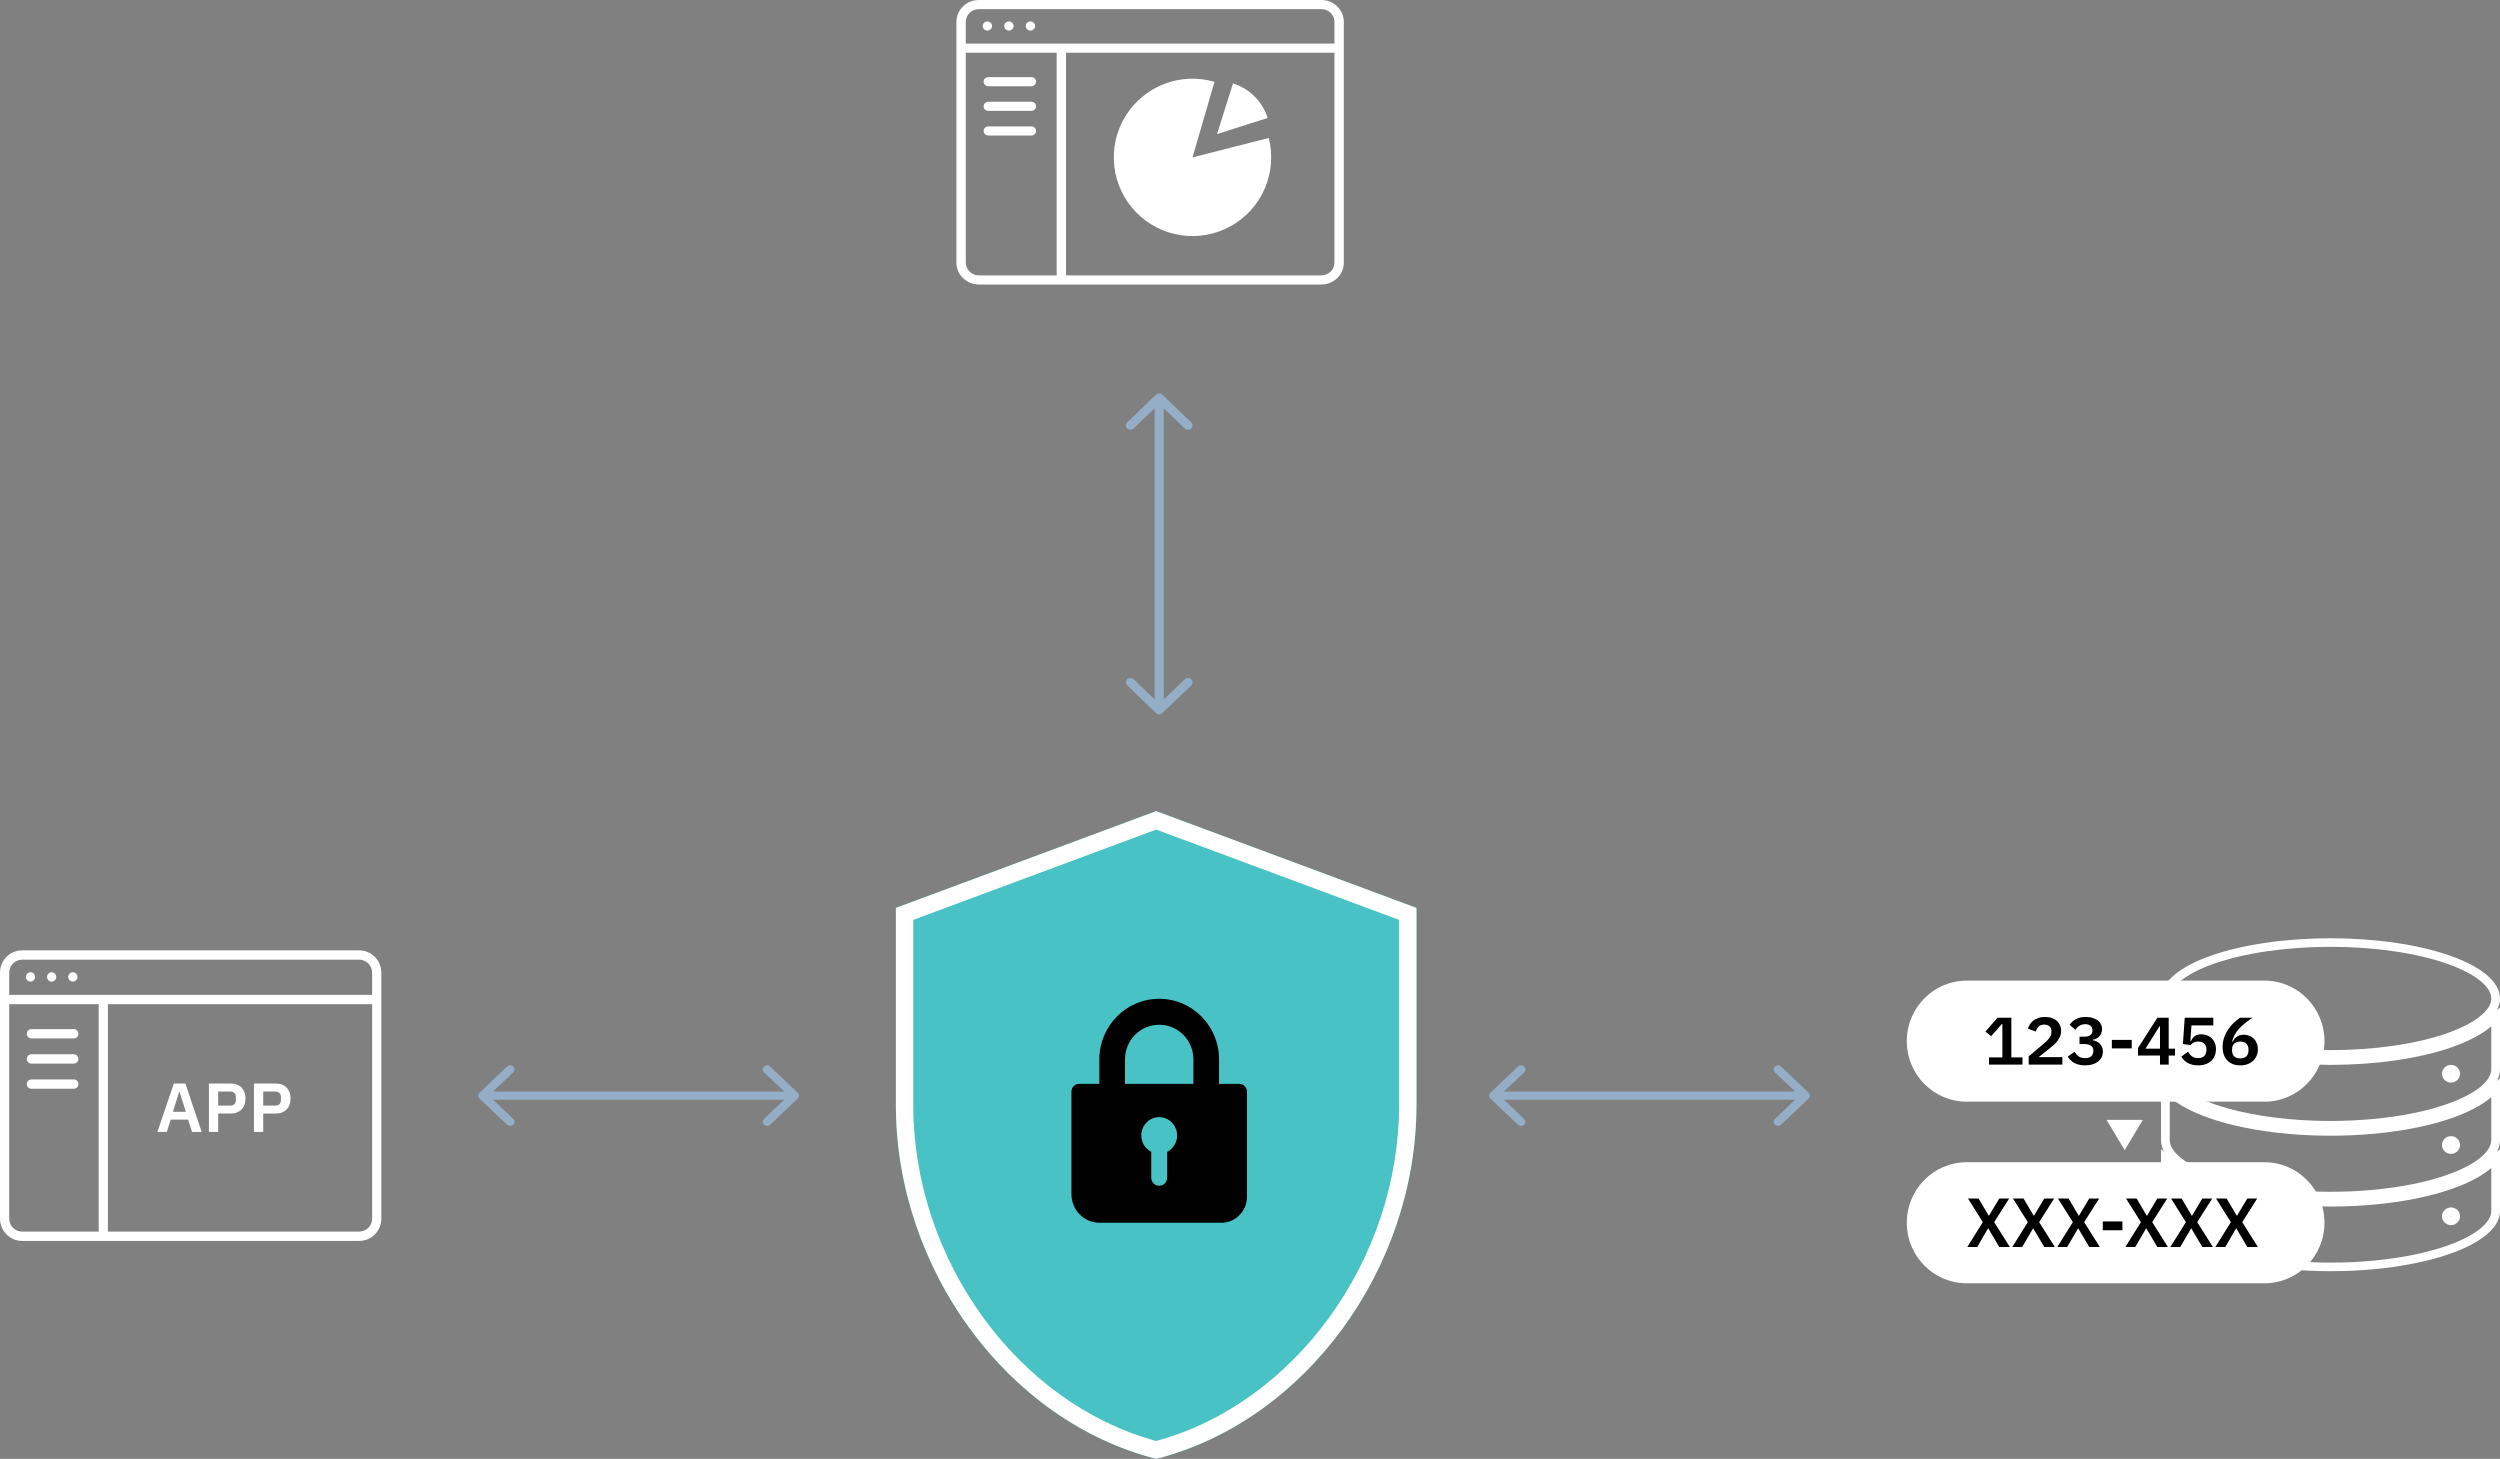
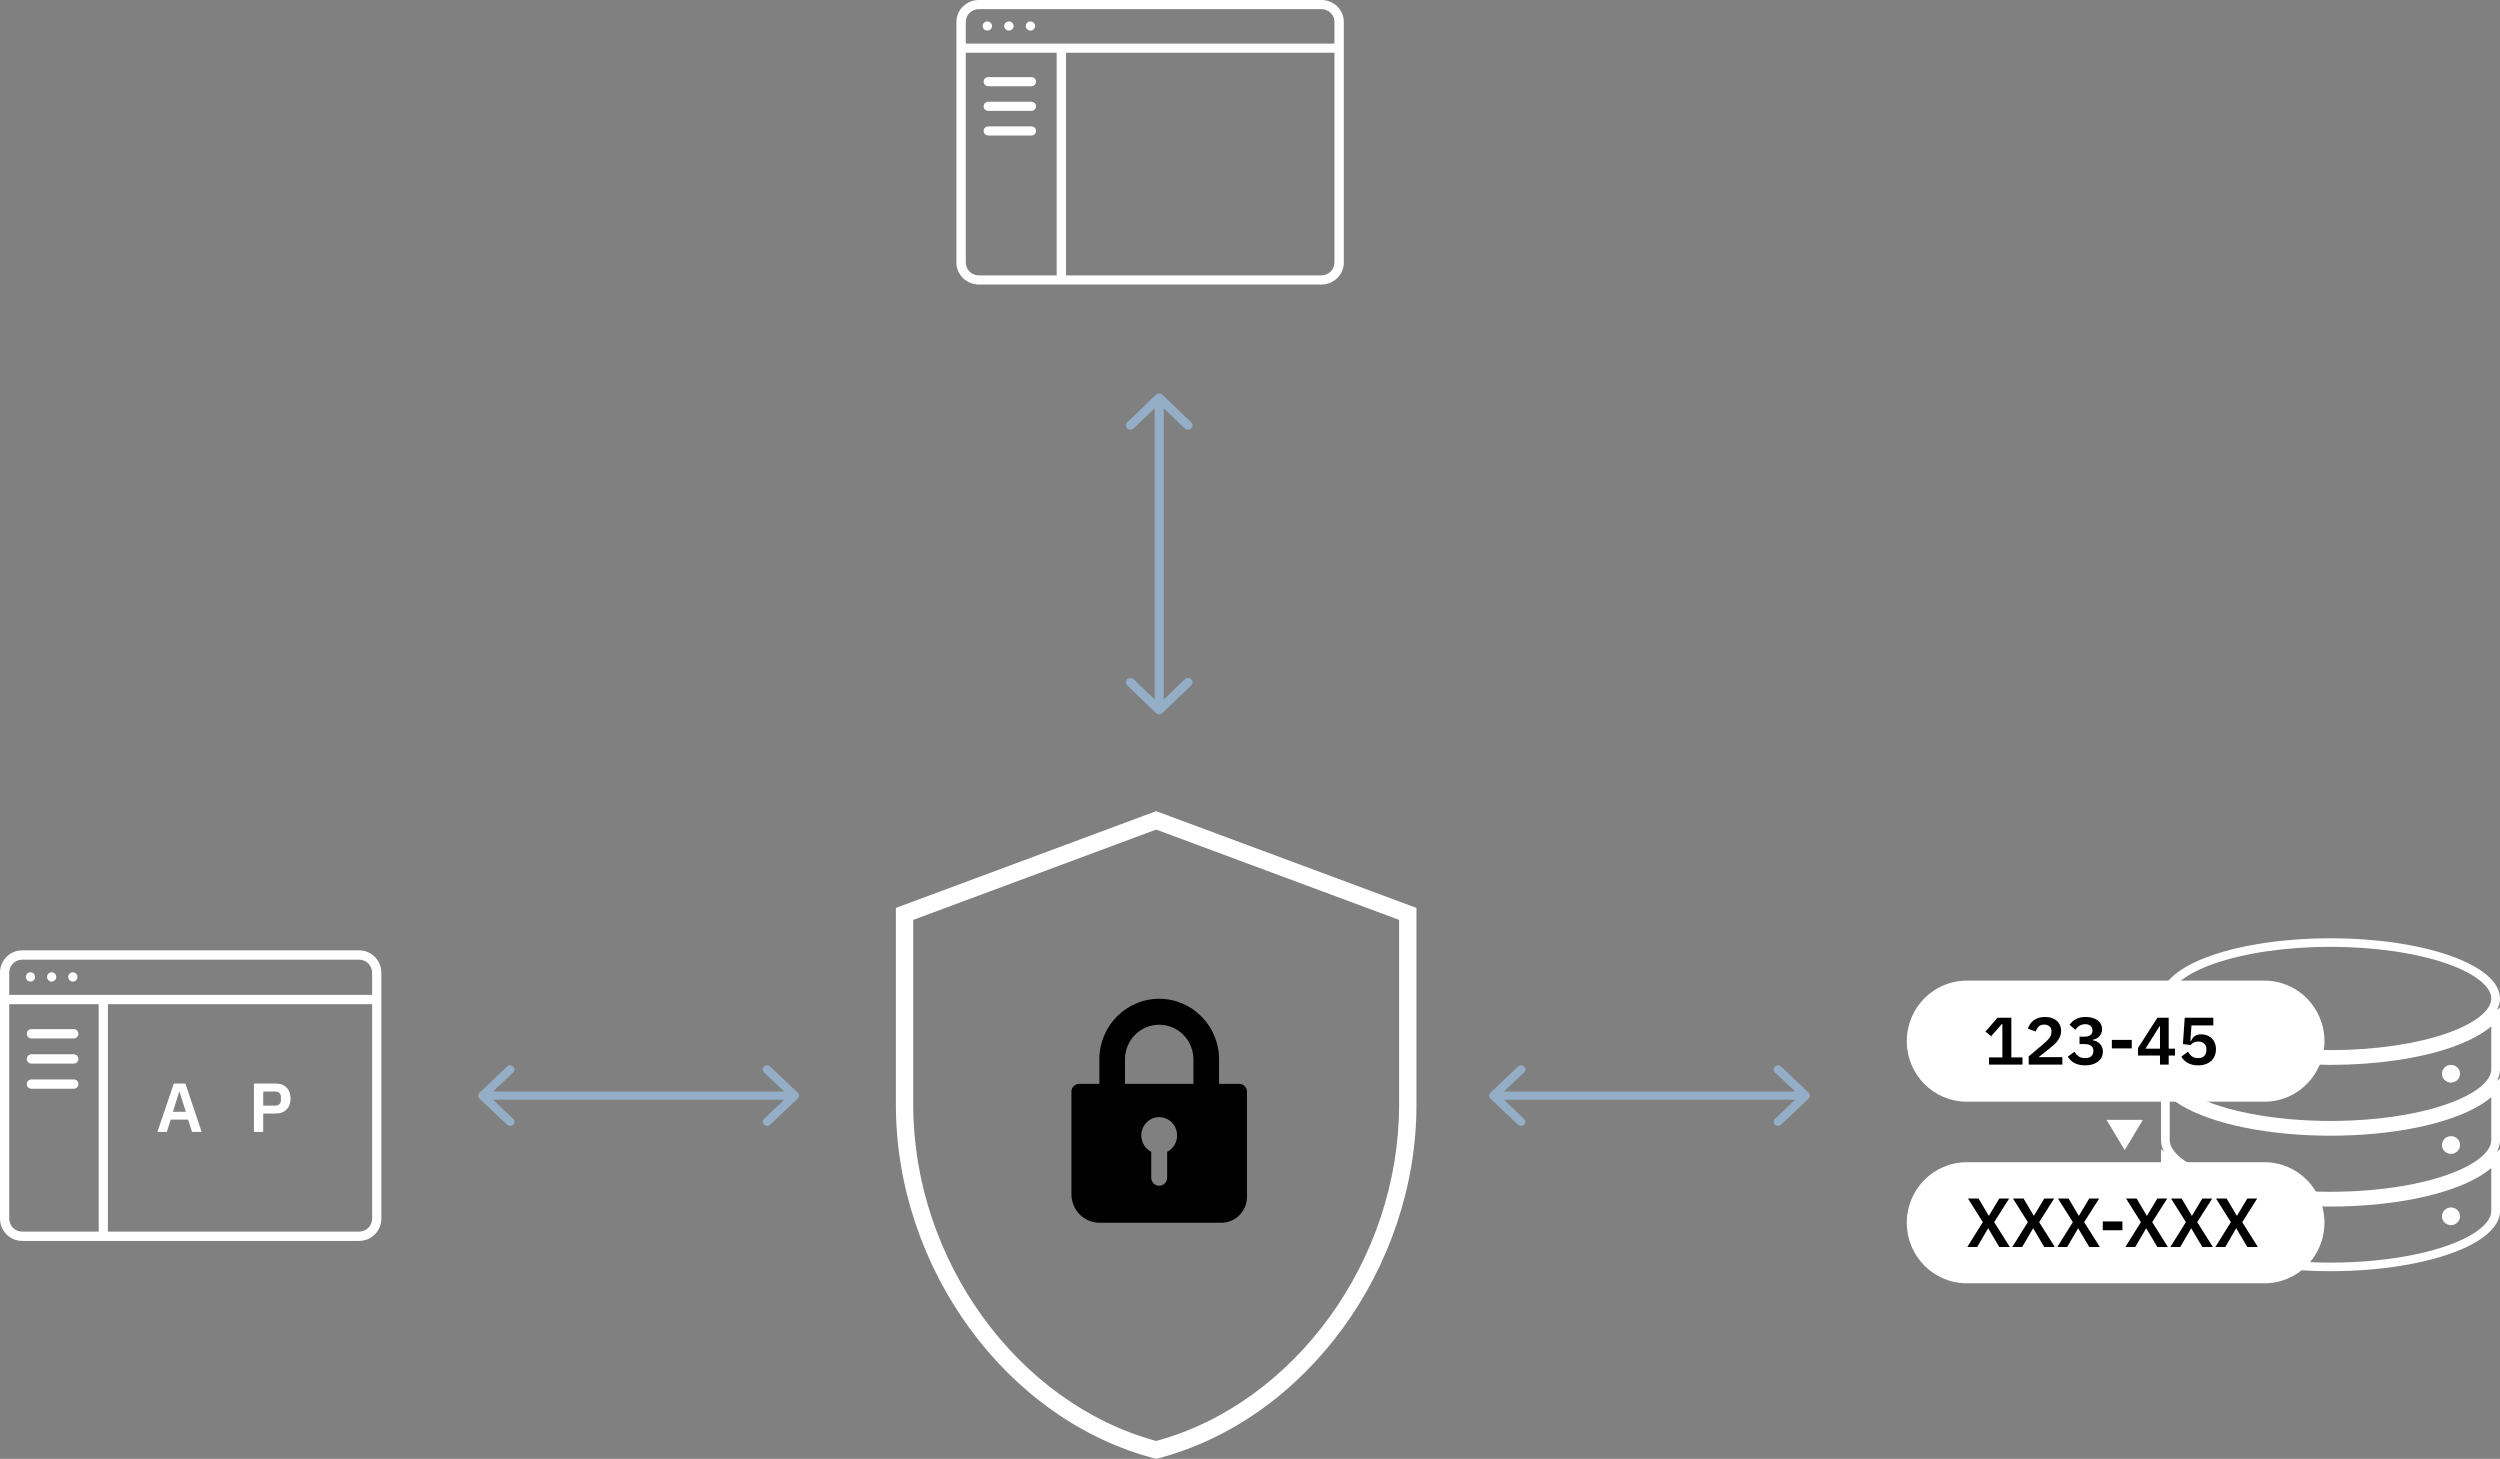
<svg xmlns="http://www.w3.org/2000/svg" viewBox="0 0 413 241" fill="none">
  <rect x="0" y="0" width="413" height="241" fill="#808080" stroke="none" />
  <path fill-rule="evenodd" clip-rule="evenodd" d="M192.028 117.79C191.736 118.07 191.264 118.07 190.972 117.79L186.219 113.232C185.927 112.953 185.927 112.499 186.219 112.219C186.51 111.94 186.983 111.94 187.275 112.219L190.753 115.555L190.753 67.445L187.275 70.781C186.983 71.06 186.51 71.06 186.219 70.781C185.927 70.501 185.927 70.047 186.219 69.768L190.972 65.21C191.264 64.93 191.736 64.93 192.028 65.21L196.781 69.768C197.073 70.047 197.073 70.501 196.781 70.781C196.49 71.06 196.017 71.06 195.725 70.781L192.247 67.445L192.247 115.555L195.725 112.219C196.017 111.94 196.49 111.94 196.781 112.219C197.073 112.499 197.073 112.953 196.781 113.232L192.028 117.79Z" fill="#94AEC7" />
  <path fill-rule="evenodd" clip-rule="evenodd" d="M298.79 180.52C299.07 180.785 299.07 181.215 298.79 181.48L294.232 185.801C293.953 186.066 293.499 186.066 293.219 185.801C292.94 185.536 292.94 185.106 293.219 184.841L296.555 181.679L248.445 181.679L251.781 184.841C252.06 185.106 252.06 185.536 251.781 185.801C251.501 186.066 251.047 186.066 250.768 185.801L246.21 181.48C245.93 181.215 245.93 180.785 246.21 180.52L250.768 176.199C251.047 175.934 251.501 175.934 251.781 176.199C252.06 176.464 252.06 176.894 251.781 177.159L248.445 180.321L296.555 180.321L293.219 177.159C292.94 176.894 292.94 176.464 293.219 176.199C293.499 175.934 293.953 175.934 294.232 176.199L298.79 180.52Z" fill="#94AEC7" />
  <path fill-rule="evenodd" clip-rule="evenodd" d="M131.79 180.52C132.07 180.785 132.07 181.215 131.79 181.48L127.232 185.801C126.953 186.066 126.499 186.066 126.219 185.801C125.94 185.536 125.94 185.106 126.219 184.841L129.555 181.679L81.445 181.679L84.781 184.841C85.06 185.106 85.06 185.536 84.781 185.801C84.501 186.066 84.047 186.066 83.768 185.801L79.21 181.48C78.93 181.215 78.93 180.785 79.21 180.52L83.768 176.199C84.047 175.934 84.501 175.934 84.781 176.199C85.06 176.464 85.06 176.894 84.781 177.159L81.445 180.321L129.555 180.321L126.219 177.159C125.94 176.894 125.94 176.464 126.219 176.199C126.499 175.934 126.953 175.934 127.232 176.199L131.79 180.52Z" fill="#94AEC7" />
-   <path fill-rule="evenodd" clip-rule="evenodd" d="M191 134L148 149.987V182.512C148 209.568 166.375 234.741 191 241C215.625 234.741 234 209.568 234 182.512V149.987L191 134Z" fill="#48C2C4" />
  <path fill-rule="evenodd" clip-rule="evenodd" d="M150.867 151.967V182.512C150.867 208.146 168.133 231.845 191 238.049C213.867 231.845 231.133 208.146 231.133 182.512V151.967L191 137.046L150.867 151.967ZM191 134L148 149.987V182.512C148 209.568 166.375 234.741 191 241C215.625 234.741 234 209.568 234 182.512V149.987L191 134Z" fill="white" />
  <path fill-rule="evenodd" clip-rule="evenodd" d="M197.152 179.054L197.152 175.006C197.152 171.847 194.621 169.286 191.5 169.286C188.379 169.286 185.848 171.847 185.848 175.006L185.848 179.054H197.152ZM201.386 179.054V175.006C201.386 169.48 196.96 165 191.5 165C186.04 165 181.614 169.48 181.614 175.006V179.054H178.27C177.569 179.054 177 179.629 177 180.339V197.286C177 199.889 179.085 202 181.658 202H201.766C204.104 202 206 200.081 206 197.714V180.339C206 179.629 205.431 179.054 204.73 179.054H201.386ZM188.542 187.574C188.542 188.759 189.21 189.785 190.182 190.28V194.553C190.182 195.29 190.772 195.887 191.5 195.887C192.228 195.887 192.818 195.29 192.818 194.553V190.281C193.79 189.785 194.458 188.759 194.458 187.574C194.458 185.904 193.134 184.551 191.5 184.551C189.867 184.551 188.542 185.904 188.542 187.574Z" fill="black" />
-   <path fill-rule="evenodd" clip-rule="evenodd" d="M208.942 31.137C210.075 28.503 210.305 25.569 209.598 22.791L197 26L200.635 13.518C197.882 12.717 194.942 12.848 192.272 13.89C189.601 14.933 187.35 16.829 185.869 19.284C184.388 21.739 183.76 24.614 184.083 27.463C184.405 30.311 185.66 32.974 187.653 35.035C189.645 37.096 192.263 38.441 195.099 38.86C197.935 39.279 200.83 38.749 203.334 37.353C205.838 35.956 207.809 33.77 208.942 31.137ZM207.251 15.934C206.256 14.941 205.036 14.201 203.695 13.777L201.052 22.146L209.415 19.486C208.989 18.145 208.247 16.927 207.251 15.934Z" fill="white" />
  <path fill-rule="evenodd" clip-rule="evenodd" d="M176.089 45.493L218.287 45.492C219.483 45.492 220.453 44.548 220.453 43.382V8.711L208.884 8.711L176.108 8.711L176.108 45.32C176.108 45.38 176.101 45.437 176.089 45.493ZM171.116 7.204L220.453 7.204V3.618C220.453 2.452 219.483 1.507 218.287 1.507L208.884 1.507H161.713C160.517 1.507 159.547 2.452 159.547 3.618V7.204H171.116ZM171.116 0H208.884H218.287C220.338 0 222 1.62 222 3.618V21.181L222 21.181L222 43.382C222 45.38 220.338 47 218.287 47H161.713C160.559 47 159.529 46.487 158.848 45.683C158.318 45.058 158 44.256 158 43.382V43.382V3.618C158 1.62 159.662 0 161.713 0H171.116ZM159.547 43.382C159.547 43.94 159.769 44.447 160.132 44.824C160.243 44.94 160.367 45.043 160.502 45.132C160.848 45.36 161.264 45.493 161.713 45.493H174.58C174.567 45.437 174.561 45.38 174.561 45.32L174.561 8.711L171.116 8.711H159.547V43.382ZM162.339 4.297C162.339 3.88 162.685 3.543 163.113 3.543C163.54 3.543 163.886 3.88 163.886 4.297C163.886 4.713 163.54 5.05 163.113 5.05C162.685 5.05 162.339 4.713 162.339 4.297ZM162.494 13.492C162.494 13.076 162.84 12.738 163.267 12.738H170.384C170.811 12.738 171.157 13.076 171.157 13.492C171.157 13.908 170.811 14.246 170.384 14.246H163.267C162.84 14.246 162.494 13.908 162.494 13.492ZM163.267 16.808C162.84 16.808 162.494 17.146 162.494 17.562C162.494 17.979 162.84 18.316 163.267 18.316H170.384C170.811 18.316 171.157 17.979 171.157 17.562C171.157 17.146 170.811 16.808 170.384 16.808H163.267ZM163.267 22.386C162.84 22.386 162.494 22.049 162.494 21.632C162.494 21.216 162.84 20.879 163.267 20.879H170.384C170.811 20.879 171.157 21.216 171.157 21.632C171.157 22.049 170.811 22.386 170.384 22.386H163.267ZM166.671 3.543C166.244 3.543 165.897 3.88 165.897 4.297C165.897 4.713 166.244 5.05 166.671 5.05C167.098 5.05 167.444 4.713 167.444 4.297C167.444 3.88 167.098 3.543 166.671 3.543ZM169.455 4.297C169.455 3.88 169.802 3.543 170.229 3.543C170.656 3.543 171.003 3.88 171.003 4.297C171.003 4.713 170.656 5.05 170.229 5.05C169.802 5.05 169.455 4.713 169.455 4.297Z" fill="white" />
  <path fill-rule="evenodd" clip-rule="evenodd" d="M412.478 166.878C412.821 166.251 413 165.605 413 164.947C413 163.591 412.24 162.274 410.815 161.067C409.392 159.863 407.32 158.778 404.725 157.868C402.129 156.957 399.051 156.236 395.668 155.744C392.285 155.253 388.66 155 385 155C381.34 155 377.715 155.253 374.332 155.744C370.949 156.236 367.871 156.957 365.275 157.868C362.68 158.778 360.608 159.863 359.185 161.067C357.76 162.274 357 163.591 357 164.947C357 165.606 357.18 166.256 357.528 166.888L357 166.436V176.645L357 176.649V176.651C357 177.305 357.177 177.949 357.52 178.575L357 178.128V188.347L357 188.351V188.354C357 189.008 357.177 189.651 357.52 190.277L357 189.83V200.05L357 200.053V200.056C357.001 201.866 358.355 203.598 360.819 205.095C363.286 206.594 366.82 207.831 371.059 208.689C375.3 209.548 380.108 210 385 210C389.892 210 394.7 209.548 398.941 208.689C403.18 207.831 406.714 206.594 409.181 205.095C411.646 203.598 413 201.864 413 200.053V189.83L412.48 190.278C412.823 189.651 413 189.006 413 188.351V178.128L412.48 178.575C412.823 177.948 413 177.304 413 176.649V166.429L412.478 166.878ZM358.44 200.053C358.44 201.122 359.258 202.484 361.576 203.892C363.847 205.272 367.202 206.464 371.35 207.304C375.484 208.142 380.193 208.586 385 208.586C389.807 208.586 394.516 208.142 398.65 207.304C402.798 206.464 406.153 205.272 408.424 203.892C410.742 202.484 411.56 201.122 411.56 200.053V192.95C411.124 193.325 410.641 193.682 410.12 194.019C409.992 194.102 409.862 194.183 409.73 194.264C407.12 195.849 403.456 197.119 399.151 197.99C394.833 198.865 389.954 199.322 385 199.322C380.046 199.322 375.167 198.865 370.849 197.99C366.544 197.119 362.88 195.849 360.27 194.264C360.138 194.183 360.008 194.102 359.88 194.019C359.359 193.682 358.876 193.325 358.44 192.95V200.047L358.44 200.053ZM359.88 170.615C361.264 171.51 362.97 172.305 364.924 172.99C367.598 173.928 370.744 174.663 374.179 175.162C377.616 175.662 381.293 175.918 385 175.918C392.471 175.918 399.692 174.879 405.076 172.99C407.045 172.3 408.746 171.504 410.12 170.615C410.623 170.289 411.083 169.952 411.496 169.602L411.56 169.547V176.649C411.56 177.718 410.742 179.08 408.424 180.488C406.153 181.868 402.798 183.06 398.65 183.9C394.516 184.737 389.807 185.182 385 185.182C380.193 185.182 375.484 184.737 371.35 183.9C367.202 183.06 363.847 181.868 361.576 180.488C359.258 179.08 358.44 177.718 358.44 176.649L358.44 176.643V169.547L358.468 169.571L358.504 169.602C358.918 169.952 359.378 170.29 359.88 170.615ZM358.44 188.345L358.44 188.351C358.44 189.42 359.258 190.782 361.576 192.19C363.847 193.57 367.202 194.762 371.35 195.602C375.484 196.44 380.193 196.884 385 196.884C389.807 196.884 394.516 196.44 398.65 195.602C402.798 194.762 406.153 193.57 408.424 192.19C410.742 190.782 411.56 189.42 411.56 188.351V181.248C411.124 181.623 410.641 181.98 410.12 182.317C409.992 182.4 409.862 182.481 409.73 182.562C407.12 184.147 403.456 185.417 399.151 186.288C394.833 187.163 389.954 187.62 385 187.62C380.046 187.62 375.167 187.163 370.849 186.288C366.544 185.417 362.88 184.147 360.27 182.562C360.138 182.481 360.008 182.4 359.88 182.317C359.359 181.98 358.876 181.623 358.44 181.248V188.345ZM404.906 177.332C404.933 177.332 404.956 177.353 404.956 177.38C404.956 177.407 404.933 177.429 404.906 177.429C404.879 177.429 404.856 177.407 404.856 177.38C404.856 177.353 404.879 177.332 404.906 177.332ZM404.906 189.108C404.933 189.108 404.956 189.129 404.956 189.156C404.956 189.183 404.933 189.205 404.906 189.205C404.879 189.205 404.856 189.183 404.856 189.156C404.856 189.129 404.879 189.108 404.906 189.108ZM404.906 200.884C404.933 200.884 404.956 200.906 404.956 200.932C404.956 200.959 404.933 200.981 404.906 200.981C404.879 200.981 404.856 200.959 404.856 200.932C404.856 200.906 404.879 200.884 404.906 200.884ZM395.457 157.143C392.149 156.663 388.594 156.414 385 156.414C381.406 156.414 377.851 156.663 374.543 157.143C371.231 157.624 368.248 158.326 365.759 159.199C363.258 160.077 361.365 161.089 360.125 162.138C358.884 163.189 358.44 164.149 358.44 164.947C358.44 165.745 358.884 166.704 360.125 167.755C361.365 168.805 363.258 169.817 365.759 170.694C368.248 171.567 371.231 172.269 374.543 172.75C377.851 173.231 381.406 173.479 385 173.479C392.275 173.479 399.198 172.463 404.241 170.694C406.766 169.809 408.647 168.795 409.875 167.755C411.106 166.713 411.56 165.754 411.56 164.947C411.56 164.149 411.116 163.189 409.875 162.138C408.635 161.089 406.742 160.077 404.241 159.199C401.752 158.326 398.769 157.624 395.457 157.143ZM404.906 175.917C405.729 175.917 406.396 176.572 406.396 177.38C406.396 178.188 405.729 178.843 404.906 178.843C404.083 178.843 403.416 178.188 403.416 177.38C403.416 176.572 404.083 175.917 404.906 175.917ZM404.906 187.693C405.729 187.693 406.396 188.348 406.396 189.156C406.396 189.964 405.729 190.619 404.906 190.619C404.083 190.619 403.416 189.964 403.416 189.156C403.416 188.348 404.083 187.693 404.906 187.693ZM406.396 200.932C406.396 200.124 405.729 199.47 404.906 199.47C404.083 199.47 403.416 200.124 403.416 200.932C403.416 201.74 404.083 202.395 404.906 202.395C405.729 202.395 406.396 201.74 406.396 200.932Z" fill="white" />
  <path d="M315 172C315 166.477 319.437 162 324.909 162H374.091C379.563 162 384 166.477 384 172C384 177.523 379.563 182 374.091 182H324.909C319.437 182 315 177.523 315 172Z" fill="white" />
  <path d="M315 202C315 196.477 319.437 192 324.909 192H374.091C379.563 192 384 196.477 384 202C384 207.523 379.563 212 374.091 212H324.909C319.437 212 315 207.523 315 202Z" fill="white" />
  <path d="M328.586 175.867V174.681H330.792V169.186H330.689L328.942 171.18L328 170.416L329.988 168.133H332.274V174.681H334.113V175.867H328.586Z" fill="black" />
  <path d="M340.704 175.867H335.142V174.515L337.659 172.388C338.088 172.026 338.402 171.701 338.601 171.413C338.8 171.117 338.9 170.8 338.9 170.46V170.316C338.9 169.976 338.785 169.717 338.555 169.54C338.325 169.355 338.046 169.263 337.716 169.263C337.303 169.263 336.988 169.378 336.774 169.607C336.56 169.828 336.406 170.098 336.314 170.416L335.005 169.928C335.089 169.669 335.208 169.426 335.361 169.197C335.514 168.96 335.705 168.753 335.935 168.576C336.173 168.399 336.448 168.259 336.763 168.155C337.077 168.052 337.437 168 337.843 168C338.264 168 338.639 168.059 338.969 168.177C339.298 168.288 339.574 168.447 339.796 168.654C340.026 168.861 340.198 169.104 340.313 169.385C340.436 169.666 340.497 169.972 340.497 170.305C340.497 170.63 340.443 170.925 340.336 171.191C340.229 171.457 340.083 171.712 339.899 171.956C339.715 172.192 339.501 172.421 339.256 172.643C339.011 172.857 338.75 173.075 338.475 173.296L336.785 174.637H340.704V175.867Z" fill="black" />
  <path d="M344.33 171.258C344.79 171.258 345.127 171.169 345.341 170.992C345.563 170.807 345.674 170.574 345.674 170.294V170.216C345.674 169.898 345.567 169.651 345.353 169.474C345.146 169.289 344.859 169.197 344.491 169.197C344.139 169.197 343.824 169.278 343.549 169.44C343.281 169.603 343.047 169.832 342.848 170.127L341.883 169.285C342.021 169.108 342.17 168.942 342.331 168.787C342.499 168.624 342.691 168.488 342.905 168.377C343.12 168.259 343.361 168.166 343.629 168.1C343.897 168.033 344.2 168 344.537 168C344.943 168 345.311 168.048 345.64 168.144C345.977 168.233 346.264 168.366 346.502 168.543C346.747 168.72 346.934 168.934 347.065 169.186C347.195 169.429 347.26 169.706 347.26 170.017C347.26 170.268 347.218 170.493 347.134 170.693C347.057 170.892 346.946 171.066 346.8 171.213C346.663 171.361 346.498 171.483 346.306 171.579C346.123 171.668 345.927 171.734 345.72 171.778V171.845C345.95 171.889 346.168 171.959 346.375 172.055C346.582 172.151 346.758 172.281 346.904 172.443C347.057 172.598 347.176 172.783 347.26 172.997C347.352 173.211 347.398 173.455 347.398 173.729C347.398 174.068 347.325 174.379 347.18 174.659C347.042 174.94 346.843 175.18 346.582 175.38C346.322 175.579 346.011 175.734 345.651 175.845C345.291 175.948 344.889 176 344.445 176C344.054 176 343.71 175.959 343.411 175.878C343.112 175.804 342.848 175.701 342.618 175.568C342.396 175.435 342.201 175.283 342.032 175.114C341.863 174.936 341.718 174.752 341.595 174.56L342.71 173.74C342.802 173.895 342.901 174.039 343.009 174.172C343.116 174.297 343.238 174.408 343.376 174.504C343.514 174.6 343.671 174.674 343.847 174.726C344.024 174.777 344.223 174.803 344.445 174.803C344.889 174.803 345.23 174.7 345.468 174.493C345.705 174.286 345.824 174.002 345.824 173.64V173.562C345.824 173.208 345.694 172.938 345.433 172.753C345.18 172.569 344.813 172.476 344.33 172.476H343.537V171.258H344.33Z" fill="black" />
  <path d="M348.876 173.197V171.789H352.162V173.197H348.876Z" fill="black" />
  <path d="M356.831 175.867V174.371H353.2V173.13L356.394 168.133H358.267V173.241H359.313V174.371H358.267V175.867H356.831ZM354.441 173.241H356.831V169.551H356.739L354.441 173.241Z" fill="black" />
  <path d="M365.639 169.396H362.031L361.848 171.989H361.928C362.012 171.826 362.104 171.675 362.204 171.535C362.303 171.394 362.418 171.276 362.548 171.18C362.679 171.084 362.828 171.01 362.997 170.958C363.173 170.899 363.383 170.87 363.629 170.87C363.973 170.87 364.295 170.925 364.594 171.036C364.892 171.147 365.149 171.309 365.364 171.524C365.586 171.73 365.758 171.985 365.881 172.288C366.011 172.591 366.076 172.934 366.076 173.319C366.076 173.71 366.011 174.068 365.881 174.393C365.75 174.718 365.559 175.003 365.306 175.247C365.053 175.483 364.743 175.668 364.375 175.801C364.008 175.934 363.586 176 363.111 176C362.744 176 362.414 175.959 362.123 175.878C361.832 175.804 361.576 175.701 361.353 175.568C361.131 175.435 360.94 175.283 360.779 175.114C360.618 174.936 360.476 174.752 360.354 174.56L361.457 173.74C361.549 173.887 361.645 174.028 361.744 174.161C361.844 174.286 361.959 174.397 362.089 174.493C362.227 174.589 362.376 174.667 362.537 174.726C362.705 174.777 362.901 174.803 363.123 174.803C363.575 174.803 363.916 174.681 364.146 174.438C364.383 174.194 364.502 173.861 364.502 173.44V173.352C364.502 172.953 364.383 172.639 364.146 172.41C363.908 172.181 363.579 172.066 363.157 172.066C362.828 172.066 362.56 172.129 362.353 172.255C362.146 172.373 361.982 172.502 361.859 172.643L360.618 172.476L360.917 168.133H365.639V169.396Z" fill="black" />
-   <path d="M370.093 176C369.633 176 369.224 175.93 368.864 175.789C368.504 175.642 368.197 175.439 367.944 175.18C367.692 174.914 367.5 174.596 367.37 174.227C367.24 173.85 367.174 173.429 367.174 172.964C367.174 172.41 367.259 171.889 367.427 171.402C367.603 170.907 367.829 170.456 368.105 170.05C368.381 169.636 368.687 169.271 369.024 168.953C369.369 168.628 369.71 168.355 370.047 168.133H372.092C371.617 168.458 371.192 168.772 370.817 169.075C370.449 169.378 370.124 169.684 369.84 169.994C369.564 170.305 369.335 170.63 369.151 170.97C368.975 171.302 368.841 171.664 368.749 172.055L368.841 172.078C368.917 171.93 369.005 171.789 369.105 171.657C369.212 171.516 369.338 171.394 369.484 171.291C369.63 171.18 369.798 171.095 369.99 171.036C370.181 170.97 370.403 170.936 370.656 170.936C370.985 170.936 371.292 170.992 371.575 171.102C371.866 171.213 372.115 171.376 372.322 171.59C372.537 171.797 372.701 172.048 372.816 172.343C372.939 172.639 373 172.968 373 173.33C373 173.721 372.931 174.079 372.793 174.404C372.655 174.729 372.46 175.01 372.207 175.247C371.954 175.483 371.648 175.668 371.288 175.801C370.936 175.934 370.537 176 370.093 176ZM370.093 174.848C370.514 174.848 370.844 174.737 371.081 174.515C371.326 174.286 371.449 173.961 371.449 173.54V173.374C371.449 172.953 371.326 172.632 371.081 172.41C370.844 172.181 370.514 172.066 370.093 172.066C369.664 172.066 369.331 172.181 369.093 172.41C368.856 172.632 368.737 172.953 368.737 173.374V173.54C368.737 173.961 368.856 174.286 369.093 174.515C369.331 174.737 369.664 174.848 370.093 174.848Z" fill="black" />
  <path d="M332.022 206H330.275L328.46 202.928H328.426L326.634 206H325L327.564 201.897L325.113 198H326.86L328.539 200.842H328.573L330.275 198H331.909L329.436 201.897L332.022 206Z" fill="black" />
  <path d="M339.455 206H337.708L335.893 202.928H335.859L334.067 206H332.433L334.997 201.897L332.547 198H334.294L335.973 200.842H336.007L337.708 198H339.342L336.869 201.897L339.455 206Z" fill="black" />
  <path d="M346.889 206H345.142L343.327 202.928H343.293L341.5 206H339.867L342.431 201.897L339.98 198H341.727L343.406 200.842H343.44L345.142 198H346.775L344.302 201.897L346.889 206Z" fill="black" />
  <path d="M347.377 203.238V201.782H350.622V203.238H347.377Z" fill="black" />
  <path d="M358.133 206H356.386L354.571 202.928H354.537L352.745 206H351.111L353.675 201.897L351.225 198H352.972L354.651 200.842H354.685L356.386 198H358.02L355.547 201.897L358.133 206Z" fill="black" />
  <path d="M365.567 206H363.82L362.005 202.928H361.971L360.178 206H358.545L361.108 201.897L358.658 198H360.405L362.084 200.842H362.118L363.82 198H365.453L362.98 201.897L365.567 206Z" fill="black" />
  <path d="M373 206H371.253L369.438 202.928H369.404L367.612 206H365.978L368.542 201.897L366.091 198H367.838L369.517 200.842H369.551L371.253 198H372.887L370.414 201.897L373 206Z" fill="black" />
  <path d="M351 190L354 185H348L351 190Z" fill="white" />
  <path fill-rule="evenodd" clip-rule="evenodd" d="M17.806 203.46L59.345 203.46C60.522 203.46 61.477 202.495 61.477 201.305V165.896L50.089 165.896L17.825 165.896L17.825 203.285C17.825 203.345 17.818 203.404 17.806 203.46ZM12.911 164.357L61.477 164.357V160.695C61.477 159.504 60.522 158.54 59.345 158.54L50.089 158.54H3.655C2.477 158.54 1.523 159.504 1.523 160.695V164.357H12.911ZM12.911 157H50.089H59.345C61.364 157 63 158.654 63 160.695V178.632L63 201.305C63 203.346 61.364 205 59.345 205H3.655C2.519 205 1.505 204.477 0.835 203.655C0.313 203.017 0 202.198 0 201.305V160.695C0 158.654 1.636 157 3.655 157H12.911ZM1.523 201.305C1.523 201.875 1.741 202.393 2.098 202.778C2.208 202.896 2.33 203.002 2.463 203.092C2.803 203.325 3.213 203.46 3.655 203.46H16.321C16.309 203.404 16.302 203.345 16.302 203.285L16.302 165.896L12.911 165.896H1.523V201.305ZM4.271 161.388C4.271 160.963 4.612 160.618 5.033 160.618C5.453 160.618 5.794 160.963 5.794 161.388C5.794 161.813 5.453 162.158 5.033 162.158C4.612 162.158 4.271 161.813 4.271 161.388ZM4.424 170.779C4.424 170.354 4.764 170.009 5.185 170.009H12.19C12.611 170.009 12.952 170.354 12.952 170.779C12.952 171.204 12.611 171.549 12.19 171.549H5.185C4.764 171.549 4.424 171.204 4.424 170.779ZM5.185 174.166C4.764 174.166 4.424 174.511 4.424 174.936C4.424 175.361 4.764 175.706 5.185 175.706H12.19C12.611 175.706 12.952 175.361 12.952 174.936C12.952 174.511 12.611 174.166 12.19 174.166H5.185ZM5.185 179.862C4.764 179.862 4.424 179.518 4.424 179.093C4.424 178.667 4.764 178.323 5.185 178.323H12.19C12.611 178.323 12.952 178.667 12.952 179.093C12.952 179.518 12.611 179.862 12.19 179.862H5.185ZM8.535 160.618C8.115 160.618 7.774 160.963 7.774 161.388C7.774 161.813 8.115 162.158 8.535 162.158C8.956 162.158 9.297 161.813 9.297 161.388C9.297 160.963 8.956 160.618 8.535 160.618ZM11.277 161.388C11.277 160.963 11.617 160.618 12.038 160.618C12.459 160.618 12.799 160.963 12.799 161.388C12.799 161.813 12.459 162.158 12.038 162.158C11.617 162.158 11.277 161.813 11.277 161.388Z" fill="white" />
  <path d="M31.725 187L31.075 184.96H28.195L27.556 187H26L28.717 179H30.622L33.316 187H31.725ZM29.658 180.375H29.6L28.566 183.665H30.703L29.658 180.375Z" fill="white" />
-   <path d="M34.511 187V179H38.157C38.529 179 38.861 179.061 39.156 179.183C39.458 179.298 39.713 179.466 39.922 179.688C40.131 179.902 40.29 180.161 40.398 180.467C40.507 180.773 40.561 181.109 40.561 181.476C40.561 181.85 40.507 182.19 40.398 182.496C40.29 182.794 40.131 183.053 39.922 183.275C39.713 183.489 39.458 183.657 39.156 183.779C38.861 183.894 38.529 183.951 38.157 183.951H36.043V187H34.511ZM36.043 182.645H38.018C38.312 182.645 38.544 182.568 38.714 182.415C38.885 182.255 38.97 182.03 38.97 181.739V181.212C38.97 180.922 38.885 180.7 38.714 180.547C38.544 180.394 38.312 180.318 38.018 180.318H36.043V182.645Z" fill="white" />
  <path d="M41.95 187V179H45.596C45.968 179 46.301 179.061 46.595 179.183C46.897 179.298 47.152 179.466 47.361 179.688C47.57 179.902 47.729 180.161 47.837 180.467C47.946 180.773 48 181.109 48 181.476C48 181.85 47.946 182.19 47.837 182.496C47.729 182.794 47.57 183.053 47.361 183.275C47.152 183.489 46.897 183.657 46.595 183.779C46.301 183.894 45.968 183.951 45.596 183.951H43.483V187H41.95ZM43.483 182.645H45.457C45.751 182.645 45.983 182.568 46.154 182.415C46.324 182.255 46.409 182.03 46.409 181.739V181.212C46.409 180.922 46.324 180.7 46.154 180.547C45.983 180.394 45.751 180.318 45.457 180.318H43.483V182.645Z" fill="white" />
</svg>